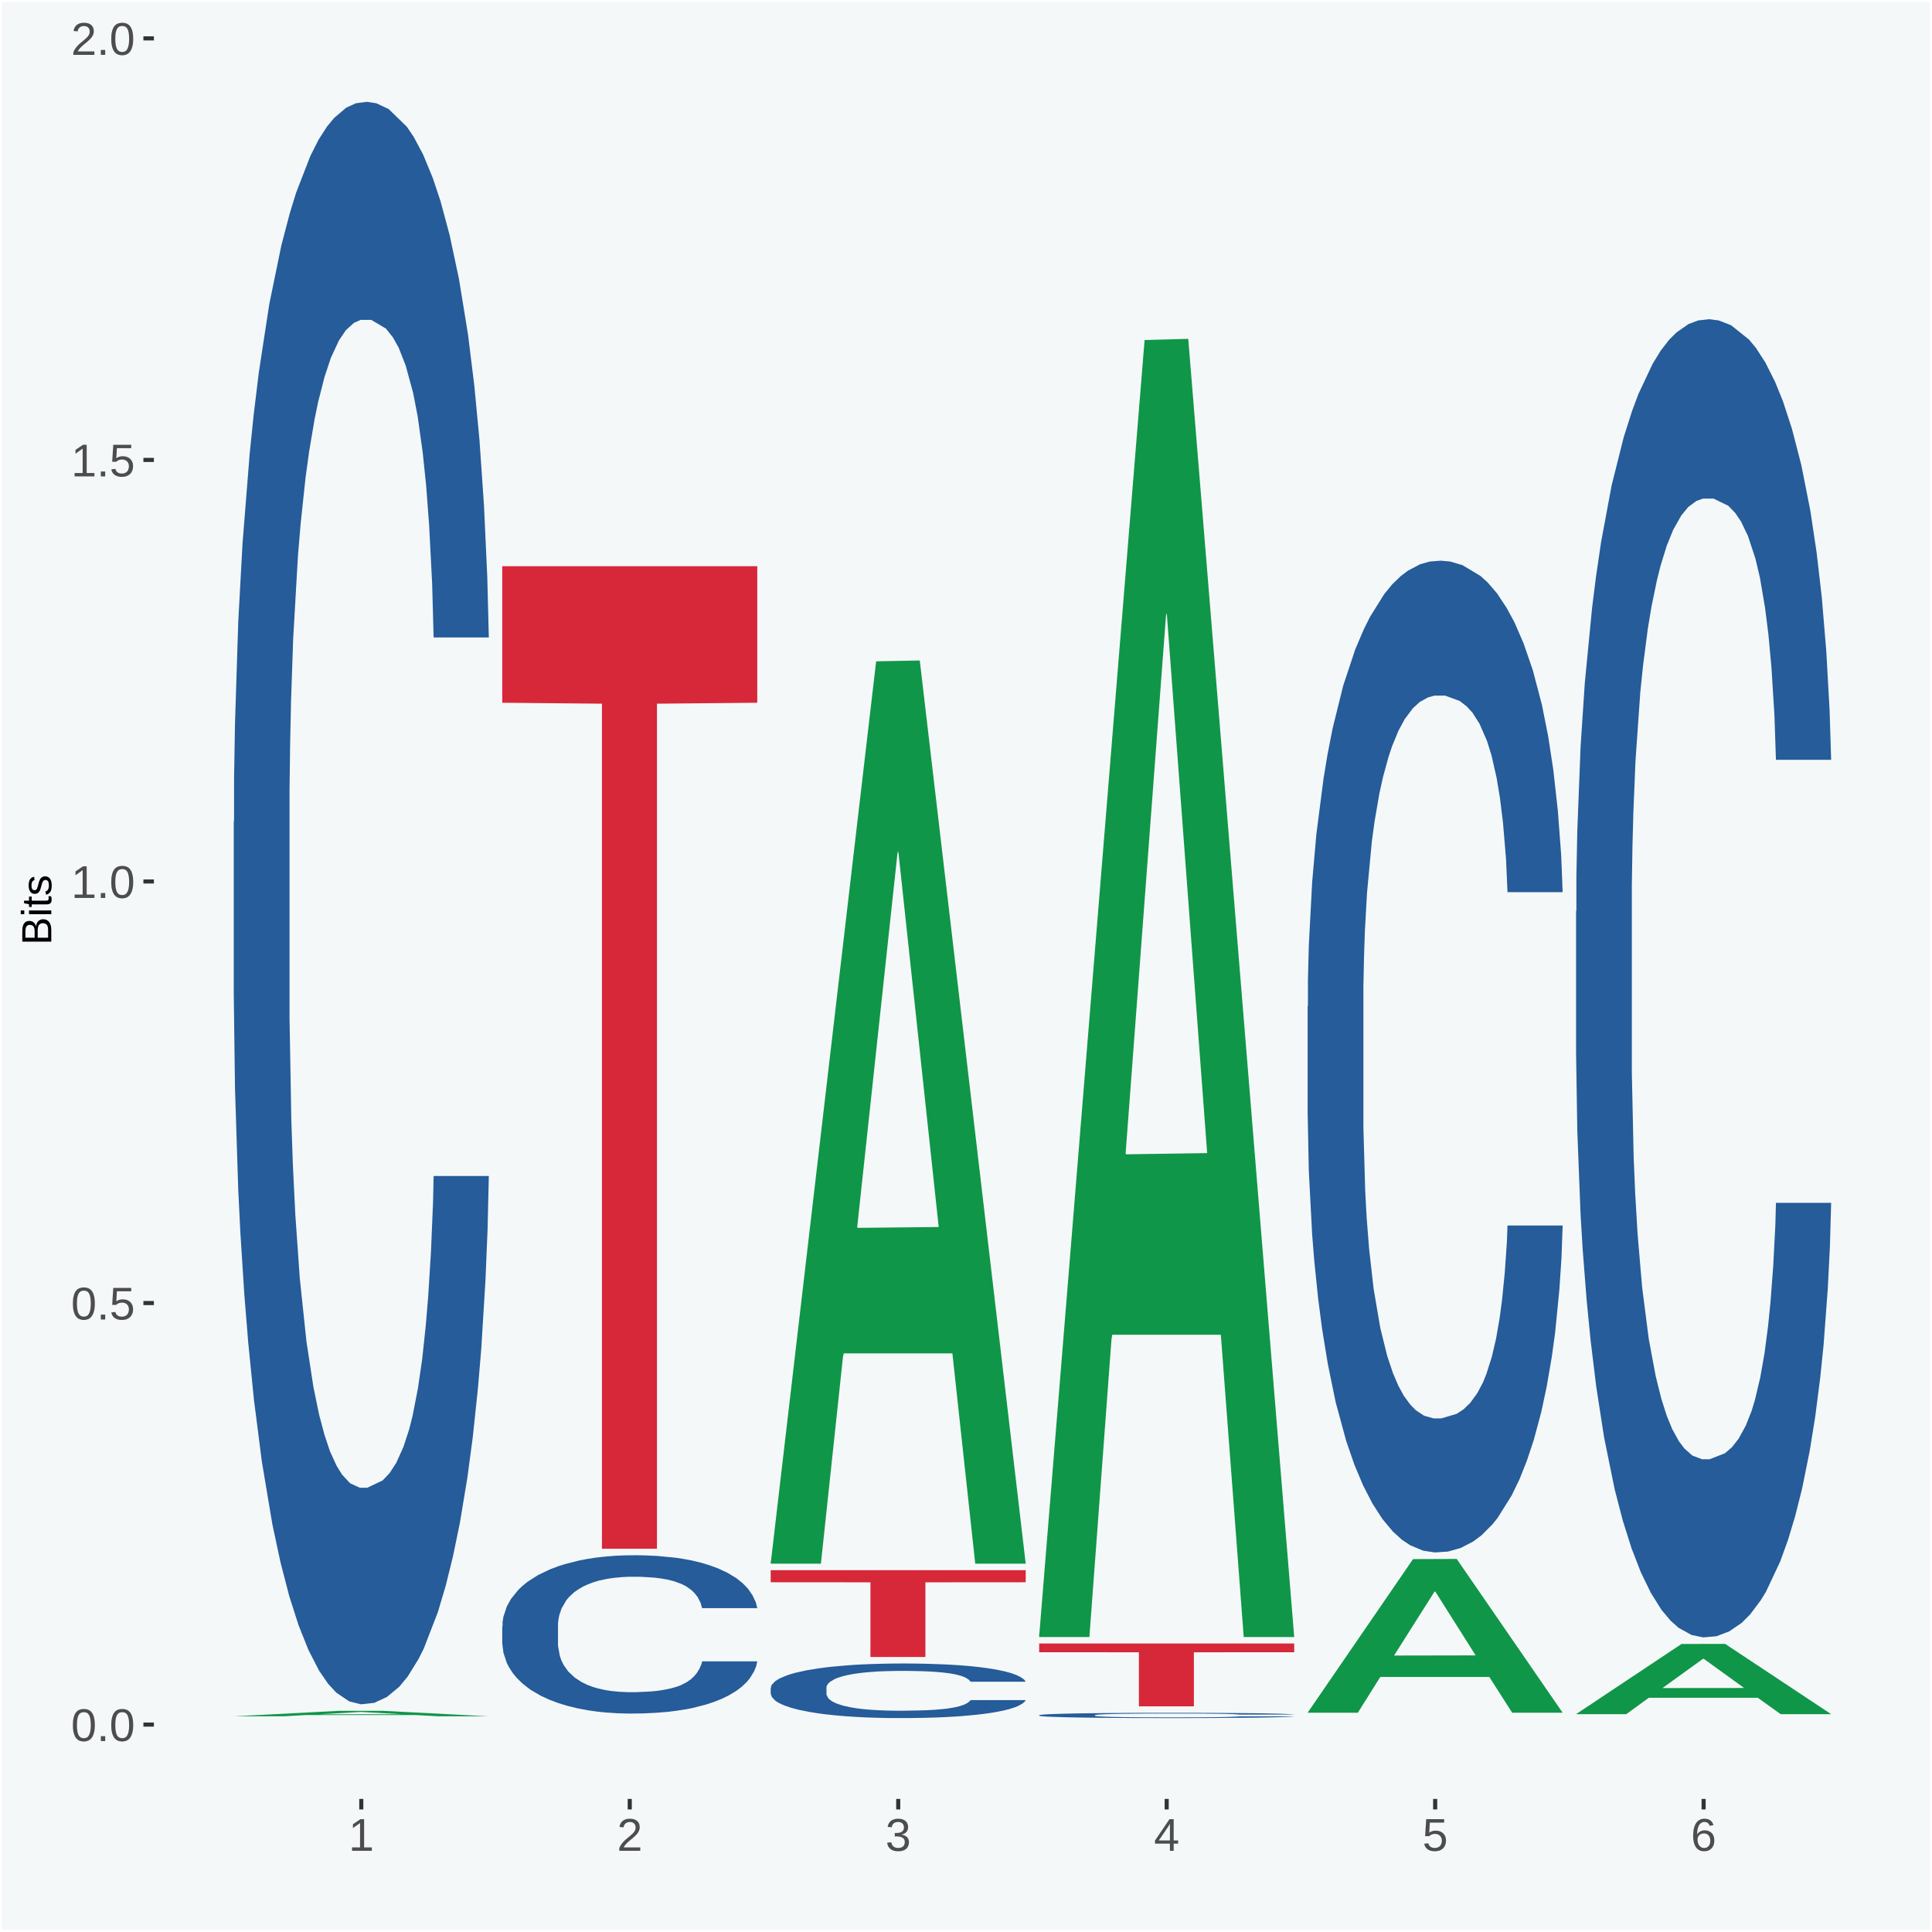
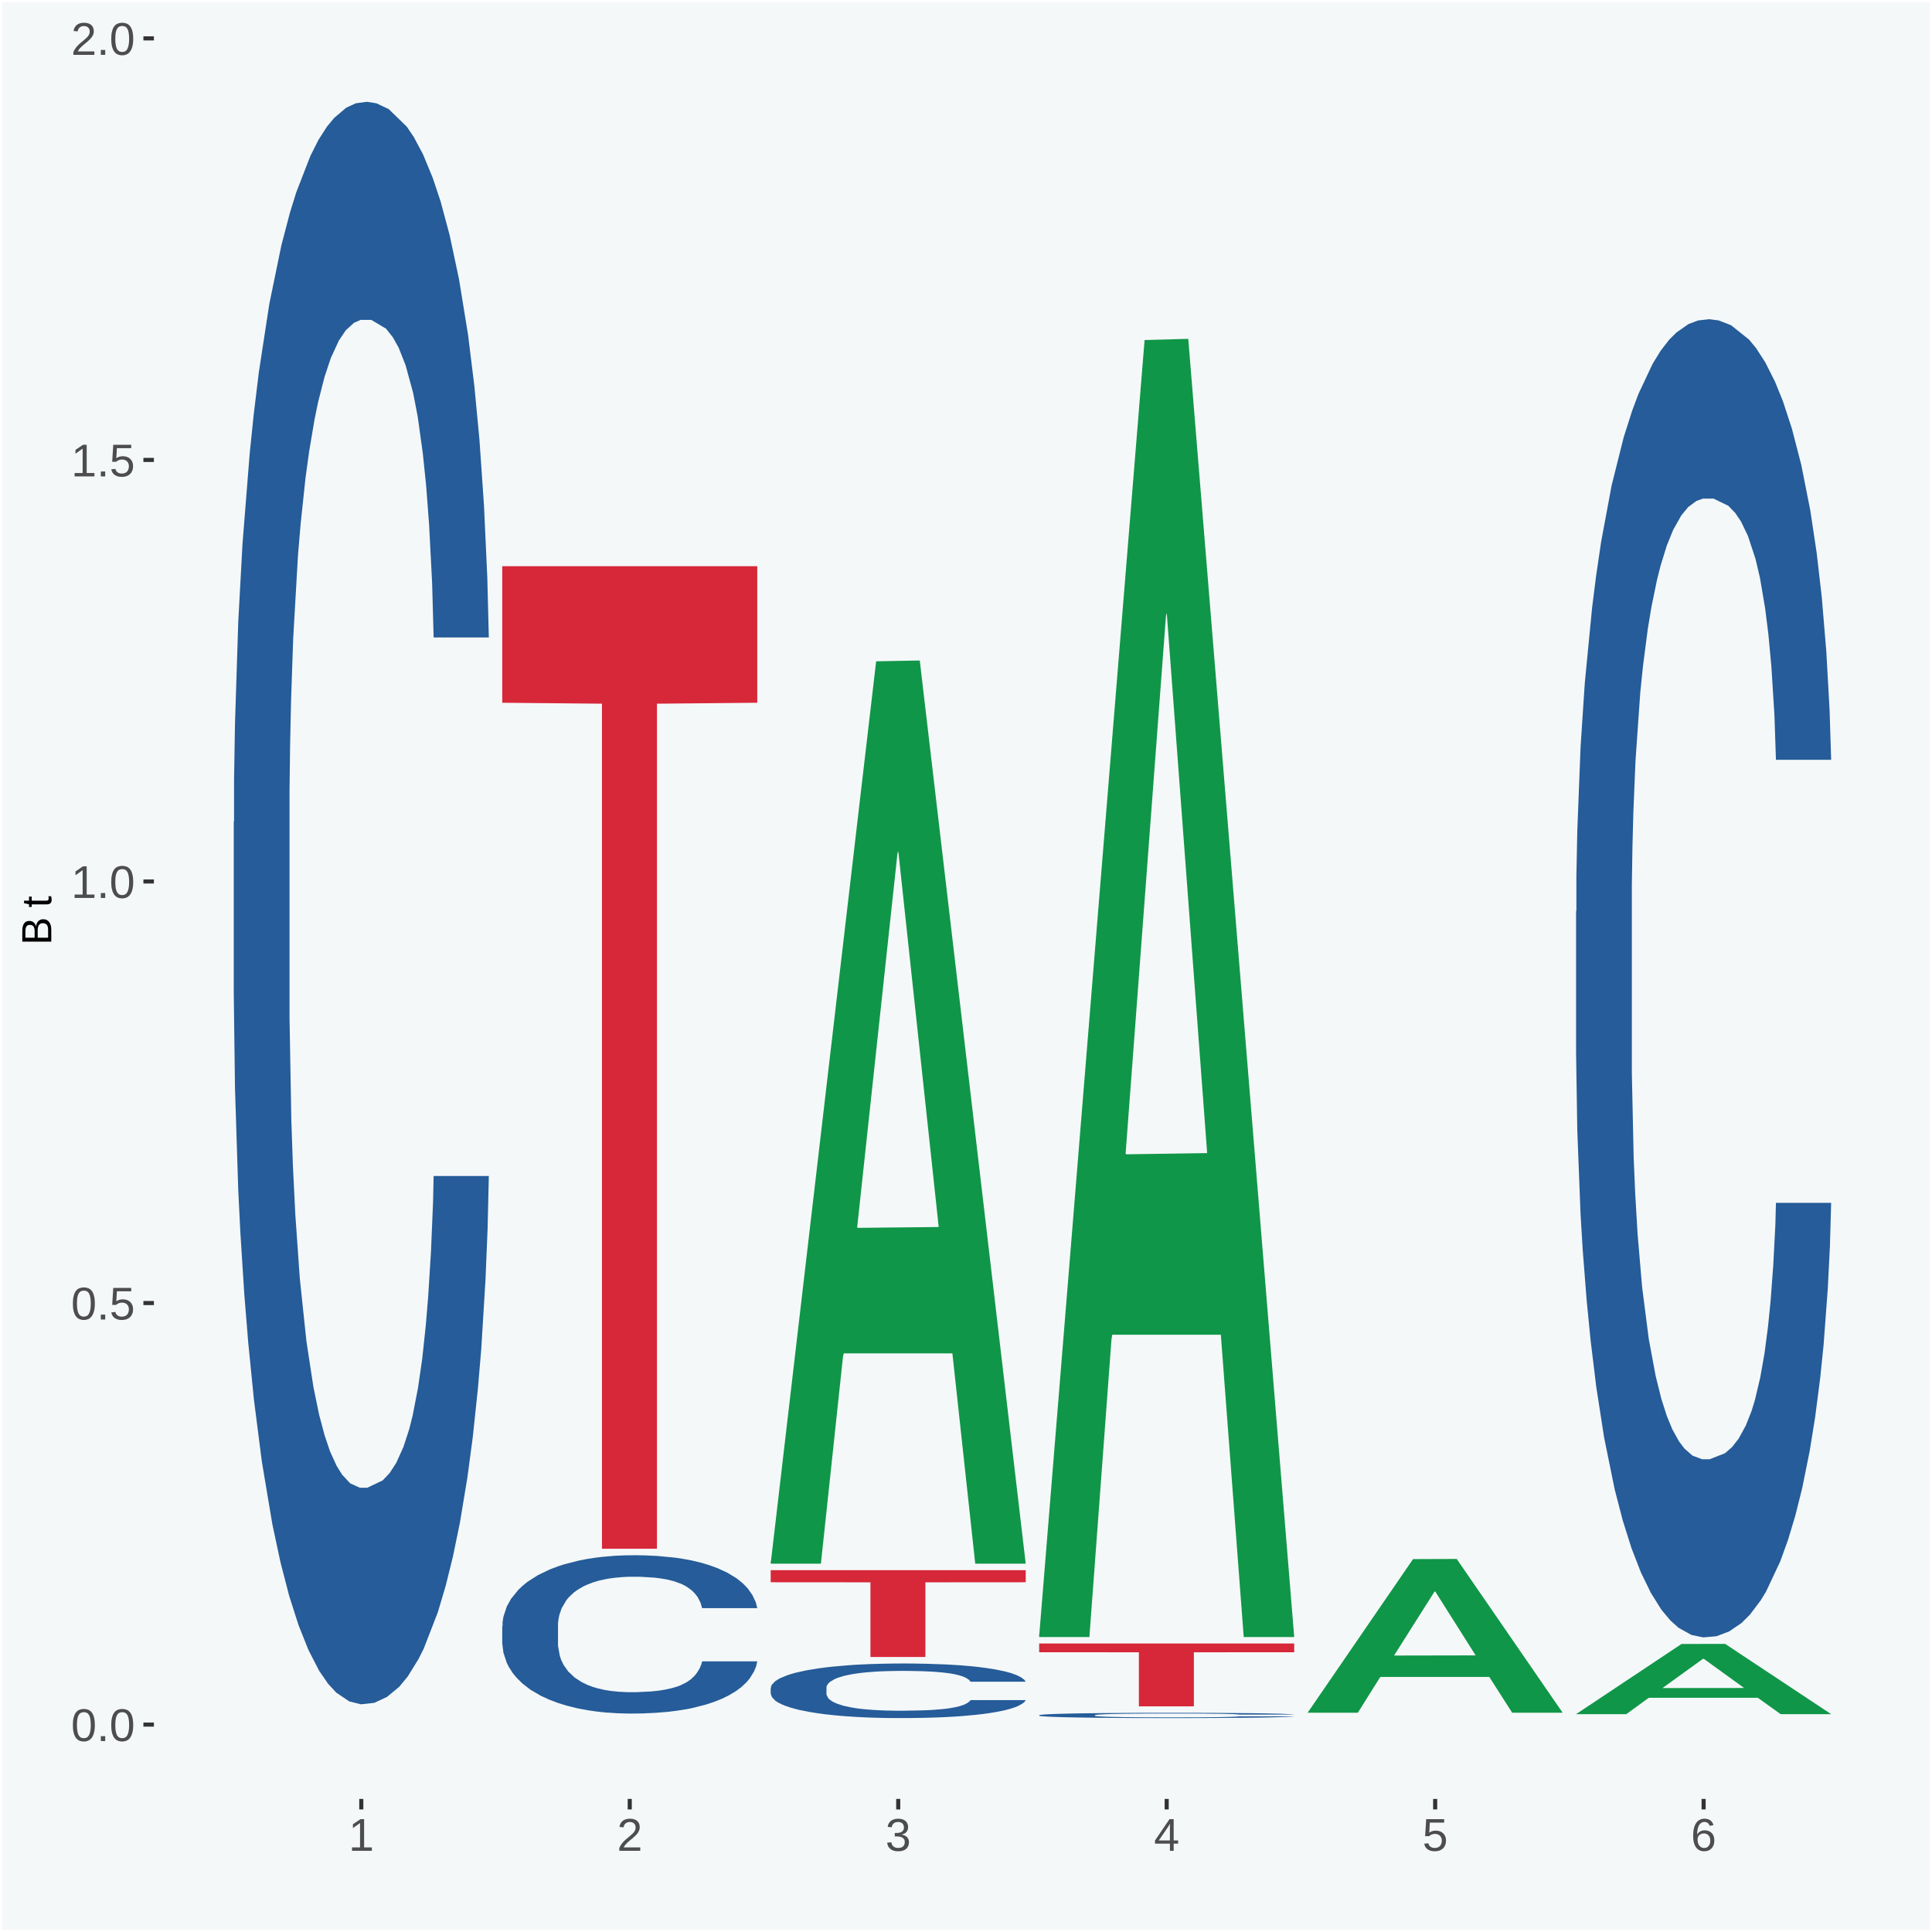
<svg xmlns="http://www.w3.org/2000/svg" xmlns:xlink="http://www.w3.org/1999/xlink" width="504pt" height="504pt" viewBox="0 0 504 504" version="1.1">
  <defs>
    <g>
      <symbol overflow="visible" id="glyph0-0">
        <path style="stroke:none;" d="M 0.406 0 L 0.406 -8 L 3.594 -8 L 3.594 0 Z M 0.797 -0.406 L 3.188 -0.406 L 3.188 -7.594 L 0.797 -7.594 Z M 0.797 -0.406 " />
      </symbol>
      <symbol overflow="visible" id="glyph0-1">
        <path style="stroke:none;" d="M 6.203 -4.125 C 6.203 -3.332 6.125 -2.664 5.969 -2.125 C 5.82 -1.582 5.617 -1.145 5.359 -0.812 C 5.098 -0.477 4.789 -0.238 4.438 -0.094 C 4.094 0.051 3.723 0.125 3.328 0.125 C 2.922 0.125 2.539 0.051 2.188 -0.094 C 1.844 -0.238 1.539 -0.477 1.281 -0.812 C 1.031 -1.145 0.832 -1.582 0.688 -2.125 C 0.539 -2.664 0.469 -3.332 0.469 -4.125 C 0.469 -4.957 0.539 -5.645 0.688 -6.188 C 0.832 -6.738 1.035 -7.176 1.297 -7.5 C 1.555 -7.82 1.859 -8.047 2.203 -8.172 C 2.555 -8.305 2.941 -8.375 3.359 -8.375 C 3.754 -8.375 4.125 -8.305 4.469 -8.172 C 4.812 -8.047 5.113 -7.82 5.375 -7.5 C 5.633 -7.176 5.836 -6.738 5.984 -6.188 C 6.129 -5.645 6.203 -4.957 6.203 -4.125 Z M 5.141 -4.125 C 5.141 -4.781 5.098 -5.328 5.016 -5.766 C 4.941 -6.203 4.828 -6.551 4.672 -6.812 C 4.516 -7.07 4.328 -7.254 4.109 -7.359 C 3.891 -7.473 3.641 -7.531 3.359 -7.531 C 3.055 -7.531 2.789 -7.473 2.562 -7.359 C 2.344 -7.254 2.156 -7.07 2 -6.812 C 1.844 -6.551 1.723 -6.203 1.641 -5.766 C 1.566 -5.328 1.531 -4.781 1.531 -4.125 C 1.531 -3.5 1.57 -2.969 1.656 -2.531 C 1.738 -2.094 1.852 -1.742 2 -1.484 C 2.156 -1.223 2.344 -1.035 2.562 -0.922 C 2.789 -0.805 3.047 -0.75 3.328 -0.75 C 3.609 -0.75 3.859 -0.805 4.078 -0.922 C 4.305 -1.035 4.492 -1.223 4.641 -1.484 C 4.797 -1.742 4.914 -2.094 5 -2.531 C 5.094 -2.969 5.141 -3.5 5.141 -4.125 Z M 5.141 -4.125 " />
      </symbol>
      <symbol overflow="visible" id="glyph0-2">
        <path style="stroke:none;" d="M 1.094 0 L 1.094 -1.281 L 2.234 -1.281 L 2.234 0 Z M 1.094 0 " />
      </symbol>
      <symbol overflow="visible" id="glyph0-3">
        <path style="stroke:none;" d="M 6.172 -2.688 C 6.172 -2.27 6.109 -1.891 5.984 -1.547 C 5.859 -1.203 5.672 -0.906 5.422 -0.656 C 5.18 -0.414 4.879 -0.223 4.516 -0.078 C 4.148 0.055 3.723 0.125 3.234 0.125 C 2.805 0.125 2.43 0.07 2.109 -0.031 C 1.785 -0.133 1.508 -0.273 1.281 -0.453 C 1.062 -0.629 0.883 -0.836 0.75 -1.078 C 0.625 -1.316 0.535 -1.57 0.484 -1.844 L 1.547 -1.969 C 1.586 -1.812 1.645 -1.66 1.719 -1.516 C 1.801 -1.367 1.91 -1.238 2.047 -1.125 C 2.18 -1.008 2.348 -0.914 2.547 -0.844 C 2.742 -0.781 2.984 -0.75 3.266 -0.75 C 3.535 -0.75 3.781 -0.789 4 -0.875 C 4.227 -0.957 4.422 -1.078 4.578 -1.234 C 4.734 -1.398 4.852 -1.602 4.938 -1.844 C 5.031 -2.082 5.078 -2.359 5.078 -2.672 C 5.078 -2.922 5.035 -3.148 4.953 -3.359 C 4.867 -3.578 4.75 -3.766 4.594 -3.922 C 4.445 -4.078 4.258 -4.195 4.031 -4.281 C 3.812 -4.363 3.562 -4.406 3.281 -4.406 C 3.113 -4.406 2.953 -4.391 2.797 -4.359 C 2.648 -4.328 2.516 -4.285 2.391 -4.234 C 2.266 -4.18 2.148 -4.117 2.047 -4.047 C 1.941 -3.973 1.844 -3.895 1.75 -3.812 L 0.719 -3.812 L 1 -8.25 L 5.688 -8.25 L 5.688 -7.359 L 1.953 -7.359 L 1.797 -4.734 C 1.984 -4.879 2.219 -5.004 2.5 -5.109 C 2.781 -5.211 3.113 -5.266 3.5 -5.266 C 3.914 -5.266 4.285 -5.203 4.609 -5.078 C 4.941 -4.953 5.223 -4.773 5.453 -4.547 C 5.68 -4.316 5.859 -4.047 5.984 -3.734 C 6.109 -3.422 6.172 -3.07 6.172 -2.688 Z M 6.172 -2.688 " />
      </symbol>
      <symbol overflow="visible" id="glyph0-4">
        <path style="stroke:none;" d="M 0.922 0 L 0.922 -0.891 L 3.016 -0.891 L 3.016 -7.25 L 1.156 -5.922 L 1.156 -6.922 L 3.109 -8.25 L 4.078 -8.25 L 4.078 -0.891 L 6.094 -0.891 L 6.094 0 Z M 0.922 0 " />
      </symbol>
      <symbol overflow="visible" id="glyph0-5">
        <path style="stroke:none;" d="M 0.609 0 L 0.609 -0.75 C 0.805 -1.207 1.047 -1.609 1.328 -1.953 C 1.617 -2.305 1.922 -2.625 2.234 -2.906 C 2.555 -3.188 2.867 -3.445 3.172 -3.688 C 3.484 -3.938 3.766 -4.18 4.016 -4.422 C 4.266 -4.66 4.469 -4.91 4.625 -5.172 C 4.781 -5.441 4.859 -5.742 4.859 -6.078 C 4.859 -6.316 4.82 -6.523 4.75 -6.703 C 4.676 -6.879 4.57 -7.023 4.438 -7.141 C 4.312 -7.266 4.156 -7.359 3.969 -7.422 C 3.781 -7.484 3.578 -7.516 3.359 -7.516 C 3.141 -7.516 2.938 -7.484 2.75 -7.422 C 2.57 -7.367 2.41 -7.281 2.266 -7.156 C 2.117 -7.039 2 -6.895 1.906 -6.719 C 1.812 -6.551 1.754 -6.352 1.734 -6.125 L 0.656 -6.219 C 0.688 -6.508 0.766 -6.785 0.891 -7.047 C 1.023 -7.316 1.203 -7.551 1.422 -7.75 C 1.648 -7.945 1.922 -8.098 2.234 -8.203 C 2.555 -8.316 2.93 -8.375 3.359 -8.375 C 3.766 -8.375 4.125 -8.328 4.438 -8.234 C 4.758 -8.141 5.031 -7.992 5.25 -7.797 C 5.477 -7.609 5.648 -7.375 5.766 -7.094 C 5.879 -6.812 5.938 -6.488 5.938 -6.125 C 5.938 -5.844 5.883 -5.578 5.781 -5.328 C 5.688 -5.078 5.555 -4.836 5.391 -4.609 C 5.223 -4.379 5.031 -4.16 4.812 -3.953 C 4.594 -3.742 4.363 -3.535 4.125 -3.328 C 3.895 -3.129 3.656 -2.93 3.406 -2.734 C 3.164 -2.535 2.938 -2.336 2.719 -2.141 C 2.508 -1.941 2.32 -1.738 2.156 -1.531 C 1.988 -1.332 1.859 -1.117 1.766 -0.891 L 6.078 -0.891 L 6.078 0 Z M 0.609 0 " />
      </symbol>
      <symbol overflow="visible" id="glyph0-6">
        <path style="stroke:none;" d="M 6.141 -2.281 C 6.141 -1.906 6.078 -1.566 5.953 -1.266 C 5.836 -0.973 5.66 -0.723 5.422 -0.516 C 5.18 -0.305 4.883 -0.145 4.531 -0.031 C 4.188 0.07 3.789 0.125 3.344 0.125 C 2.832 0.125 2.398 0.062 2.047 -0.062 C 1.703 -0.195 1.414 -0.367 1.188 -0.578 C 0.957 -0.785 0.785 -1.02 0.672 -1.281 C 0.566 -1.551 0.492 -1.832 0.453 -2.125 L 1.547 -2.219 C 1.578 -2 1.633 -1.801 1.719 -1.625 C 1.801 -1.445 1.914 -1.289 2.062 -1.156 C 2.207 -1.031 2.383 -0.93 2.594 -0.859 C 2.801 -0.785 3.051 -0.75 3.344 -0.75 C 3.875 -0.75 4.289 -0.879 4.594 -1.141 C 4.895 -1.41 5.047 -1.801 5.047 -2.312 C 5.047 -2.613 4.977 -2.859 4.844 -3.047 C 4.707 -3.234 4.539 -3.379 4.344 -3.484 C 4.145 -3.586 3.926 -3.656 3.688 -3.688 C 3.445 -3.727 3.227 -3.75 3.031 -3.75 L 2.438 -3.75 L 2.438 -4.656 L 3.016 -4.656 C 3.211 -4.656 3.414 -4.676 3.625 -4.719 C 3.844 -4.758 4.039 -4.832 4.219 -4.938 C 4.395 -5.051 4.539 -5.195 4.656 -5.375 C 4.77 -5.562 4.828 -5.797 4.828 -6.078 C 4.828 -6.523 4.695 -6.875 4.438 -7.125 C 4.188 -7.383 3.801 -7.516 3.281 -7.516 C 2.82 -7.516 2.445 -7.395 2.156 -7.156 C 1.875 -6.914 1.707 -6.578 1.656 -6.141 L 0.594 -6.234 C 0.633 -6.598 0.734 -6.91 0.891 -7.172 C 1.047 -7.441 1.242 -7.664 1.484 -7.844 C 1.734 -8.02 2.008 -8.148 2.312 -8.234 C 2.625 -8.328 2.953 -8.375 3.297 -8.375 C 3.754 -8.375 4.148 -8.316 4.484 -8.203 C 4.816 -8.086 5.086 -7.93 5.297 -7.734 C 5.516 -7.535 5.672 -7.301 5.766 -7.031 C 5.867 -6.77 5.922 -6.488 5.922 -6.188 C 5.922 -5.945 5.883 -5.723 5.812 -5.516 C 5.75 -5.305 5.645 -5.113 5.5 -4.938 C 5.363 -4.77 5.188 -4.625 4.969 -4.5 C 4.75 -4.383 4.488 -4.297 4.188 -4.234 L 4.188 -4.219 C 4.52 -4.176 4.805 -4.098 5.047 -3.984 C 5.297 -3.867 5.5 -3.723 5.656 -3.547 C 5.82 -3.379 5.941 -3.188 6.016 -2.969 C 6.098 -2.75 6.141 -2.52 6.141 -2.281 Z M 6.141 -2.281 " />
      </symbol>
      <symbol overflow="visible" id="glyph0-7">
        <path style="stroke:none;" d="M 5.156 -1.875 L 5.156 0 L 4.172 0 L 4.172 -1.875 L 0.281 -1.875 L 0.281 -2.688 L 4.062 -8.25 L 5.156 -8.25 L 5.156 -2.703 L 6.328 -2.703 L 6.328 -1.875 Z M 4.172 -7.062 C 4.16 -7.039 4.141 -7.004 4.109 -6.953 C 4.078 -6.898 4.039 -6.836 4 -6.766 C 3.957 -6.691 3.914 -6.617 3.875 -6.547 C 3.844 -6.473 3.812 -6.414 3.781 -6.375 L 1.656 -3.25 C 1.633 -3.219 1.602 -3.176 1.562 -3.125 C 1.531 -3.07 1.492 -3.02 1.453 -2.969 C 1.422 -2.914 1.383 -2.863 1.344 -2.812 C 1.301 -2.77 1.27 -2.734 1.25 -2.703 L 4.172 -2.703 Z M 4.172 -7.062 " />
      </symbol>
      <symbol overflow="visible" id="glyph0-8">
        <path style="stroke:none;" d="M 6.141 -2.703 C 6.141 -2.285 6.082 -1.906 5.969 -1.562 C 5.852 -1.219 5.68 -0.922 5.453 -0.672 C 5.234 -0.422 4.957 -0.223 4.625 -0.078 C 4.289 0.055 3.91 0.125 3.484 0.125 C 3.004 0.125 2.582 0.031 2.219 -0.156 C 1.863 -0.344 1.566 -0.609 1.328 -0.953 C 1.086 -1.297 0.906 -1.719 0.781 -2.219 C 0.664 -2.727 0.609 -3.301 0.609 -3.938 C 0.609 -4.676 0.676 -5.32 0.812 -5.875 C 0.945 -6.426 1.141 -6.883 1.391 -7.25 C 1.648 -7.625 1.961 -7.906 2.328 -8.094 C 2.691 -8.281 3.102 -8.375 3.562 -8.375 C 3.844 -8.375 4.102 -8.344 4.344 -8.281 C 4.594 -8.227 4.816 -8.133 5.016 -8 C 5.223 -7.875 5.398 -7.703 5.547 -7.484 C 5.703 -7.273 5.828 -7.016 5.922 -6.703 L 4.906 -6.516 C 4.801 -6.867 4.629 -7.125 4.391 -7.281 C 4.148 -7.445 3.867 -7.531 3.547 -7.531 C 3.266 -7.531 3.004 -7.457 2.766 -7.312 C 2.535 -7.176 2.336 -6.973 2.172 -6.703 C 2.004 -6.43 1.875 -6.086 1.781 -5.672 C 1.695 -5.266 1.656 -4.789 1.656 -4.25 C 1.852 -4.602 2.125 -4.875 2.469 -5.062 C 2.812 -5.25 3.207 -5.344 3.656 -5.344 C 4.031 -5.344 4.367 -5.281 4.672 -5.156 C 4.984 -5.031 5.25 -4.852 5.469 -4.625 C 5.688 -4.406 5.852 -4.129 5.969 -3.797 C 6.082 -3.473 6.141 -3.109 6.141 -2.703 Z M 5.078 -2.656 C 5.078 -2.938 5.039 -3.191 4.969 -3.422 C 4.895 -3.66 4.785 -3.859 4.641 -4.016 C 4.504 -4.18 4.332 -4.305 4.125 -4.391 C 3.926 -4.484 3.688 -4.531 3.406 -4.531 C 3.219 -4.531 3.023 -4.5 2.828 -4.438 C 2.629 -4.383 2.453 -4.289 2.297 -4.156 C 2.141 -4.031 2.008 -3.863 1.906 -3.656 C 1.812 -3.457 1.766 -3.207 1.766 -2.906 C 1.766 -2.602 1.801 -2.316 1.875 -2.047 C 1.957 -1.785 2.07 -1.555 2.219 -1.359 C 2.363 -1.172 2.539 -1.02 2.75 -0.906 C 2.957 -0.789 3.191 -0.734 3.453 -0.734 C 3.703 -0.734 3.926 -0.773 4.125 -0.859 C 4.332 -0.953 4.504 -1.082 4.641 -1.25 C 4.785 -1.414 4.895 -1.613 4.969 -1.844 C 5.039 -2.082 5.078 -2.352 5.078 -2.656 Z M 5.078 -2.656 " />
      </symbol>
      <symbol overflow="visible" id="glyph1-0">
        <path style="stroke:none;" d="M 0 -0.359 L -7.328 -0.359 L -7.328 -3.281 L 0 -3.281 Z M -0.359 -0.734 L -0.359 -2.922 L -6.969 -2.922 L -6.969 -0.734 Z M -0.359 -0.734 " />
      </symbol>
      <symbol overflow="visible" id="glyph1-1">
        <path style="stroke:none;" d="M -2.125 -6.75 C -1.75 -6.75 -1.426 -6.676 -1.156 -6.531 C -0.883 -6.383 -0.66 -6.18 -0.484 -5.922 C -0.316 -5.672 -0.191 -5.375 -0.109 -5.031 C -0.035 -4.695 0 -4.344 0 -3.969 L 0 -0.906 L -7.562 -0.906 L -7.562 -3.656 C -7.562 -4.07 -7.523 -4.441 -7.453 -4.766 C -7.391 -5.098 -7.281 -5.379 -7.125 -5.609 C -6.977 -5.836 -6.789 -6.008 -6.562 -6.125 C -6.332 -6.25 -6.055 -6.312 -5.734 -6.312 C -5.523 -6.312 -5.328 -6.281 -5.141 -6.219 C -4.953 -6.164 -4.781 -6.078 -4.625 -5.953 C -4.477 -5.836 -4.348 -5.688 -4.234 -5.5 C -4.129 -5.32 -4.047 -5.113 -3.984 -4.875 C -3.953 -5.176 -3.883 -5.441 -3.781 -5.672 C -3.676 -5.91 -3.539 -6.109 -3.375 -6.266 C -3.219 -6.43 -3.031 -6.551 -2.812 -6.625 C -2.602 -6.707 -2.375 -6.75 -2.125 -6.75 Z M -5.609 -5.281 C -6.016 -5.281 -6.305 -5.141 -6.484 -4.859 C -6.66 -4.586 -6.75 -4.188 -6.75 -3.656 L -6.75 -1.922 L -4.344 -1.922 L -4.344 -3.656 C -4.344 -3.957 -4.375 -4.211 -4.438 -4.422 C -4.5 -4.629 -4.582 -4.797 -4.688 -4.922 C -4.801 -5.047 -4.93 -5.133 -5.078 -5.188 C -5.234 -5.25 -5.41 -5.281 -5.609 -5.281 Z M -2.219 -5.719 C -2.457 -5.719 -2.66 -5.672 -2.828 -5.578 C -2.992 -5.492 -3.129 -5.367 -3.234 -5.203 C -3.348 -5.047 -3.426 -4.848 -3.469 -4.609 C -3.52 -4.379 -3.547 -4.125 -3.547 -3.844 L -3.547 -1.922 L -0.828 -1.922 L -0.828 -3.922 C -0.828 -4.18 -0.848 -4.422 -0.891 -4.641 C -0.93 -4.859 -1.004 -5.047 -1.109 -5.203 C -1.211 -5.367 -1.352 -5.492 -1.531 -5.578 C -1.719 -5.672 -1.945 -5.719 -2.219 -5.719 Z M -2.219 -5.719 " />
      </symbol>
      <symbol overflow="visible" id="glyph1-2">
-         <path style="stroke:none;" d="M -7.047 -0.734 L -7.969 -0.734 L -7.969 -1.703 L -7.047 -1.703 Z M 0 -0.734 L -5.812 -0.734 L -5.812 -1.703 L 0 -1.703 Z M 0 -0.734 " />
-       </symbol>
+         </symbol>
      <symbol overflow="visible" id="glyph1-3">
        <path style="stroke:none;" d="M -0.047 -2.969 C -0.004 -2.82 0.023 -2.672 0.047 -2.516 C 0.078 -2.367 0.094 -2.195 0.094 -2 C 0.094 -1.227 -0.348 -0.844 -1.234 -0.844 L -5.109 -0.844 L -5.109 -0.172 L -5.812 -0.172 L -5.812 -0.875 L -7.109 -1.156 L -7.109 -1.812 L -5.812 -1.812 L -5.812 -2.875 L -5.109 -2.875 L -5.109 -1.812 L -1.438 -1.812 C -1.156 -1.812 -0.957 -1.852 -0.844 -1.938 C -0.738 -2.031 -0.688 -2.191 -0.688 -2.422 C -0.688 -2.516 -0.691 -2.602 -0.703 -2.688 C -0.711 -2.77 -0.727 -2.863 -0.75 -2.969 Z M -0.047 -2.969 " />
      </symbol>
      <symbol overflow="visible" id="glyph1-4">
-         <path style="stroke:none;" d="M -1.609 -5.109 C -1.336 -5.109 -1.094 -5.051 -0.875 -4.938 C -0.664 -4.832 -0.488 -4.68 -0.344 -4.484 C -0.195 -4.285 -0.082 -4.039 0 -3.75 C 0.07 -3.457 0.109 -3.125 0.109 -2.75 C 0.109 -2.406 0.082 -2.098 0.031 -1.828 C -0.02 -1.555 -0.102 -1.316 -0.219 -1.109 C -0.332 -0.91 -0.484 -0.742 -0.672 -0.609 C -0.859 -0.473 -1.086 -0.375 -1.359 -0.312 L -1.531 -1.156 C -1.219 -1.238 -0.988 -1.41 -0.844 -1.672 C -0.695 -1.93 -0.625 -2.289 -0.625 -2.75 C -0.625 -2.957 -0.641 -3.145 -0.672 -3.312 C -0.703 -3.488 -0.75 -3.641 -0.812 -3.766 C -0.883 -3.891 -0.977 -3.984 -1.094 -4.047 C -1.207 -4.117 -1.352 -4.156 -1.531 -4.156 C -1.707 -4.156 -1.848 -4.113 -1.953 -4.031 C -2.066 -3.957 -2.16 -3.844 -2.234 -3.688 C -2.316 -3.539 -2.383 -3.363 -2.438 -3.156 C -2.5 -2.945 -2.562 -2.719 -2.625 -2.469 C -2.688 -2.238 -2.754 -2.008 -2.828 -1.781 C -2.898 -1.551 -3 -1.344 -3.125 -1.156 C -3.25 -0.969 -3.398 -0.816 -3.578 -0.703 C -3.766 -0.586 -4 -0.531 -4.281 -0.531 C -4.812 -0.531 -5.211 -0.719 -5.484 -1.094 C -5.766 -1.477 -5.906 -2.031 -5.906 -2.75 C -5.906 -3.395 -5.789 -3.906 -5.562 -4.281 C -5.332 -4.656 -4.973 -4.895 -4.484 -5 L -4.375 -4.125 C -4.52 -4.094 -4.645 -4.035 -4.75 -3.953 C -4.852 -3.867 -4.938 -3.766 -5 -3.641 C -5.062 -3.516 -5.102 -3.375 -5.125 -3.219 C -5.156 -3.07 -5.172 -2.914 -5.172 -2.75 C -5.172 -2.312 -5.102 -1.988 -4.969 -1.781 C -4.844 -1.582 -4.645 -1.484 -4.375 -1.484 C -4.219 -1.484 -4.086 -1.52 -3.984 -1.594 C -3.879 -1.664 -3.789 -1.77 -3.719 -1.906 C -3.656 -2.051 -3.598 -2.219 -3.547 -2.406 C -3.492 -2.602 -3.438 -2.816 -3.375 -3.047 C -3.332 -3.203 -3.289 -3.359 -3.25 -3.516 C -3.207 -3.68 -3.156 -3.836 -3.094 -3.984 C -3.031 -4.141 -2.957 -4.285 -2.875 -4.422 C -2.789 -4.555 -2.688 -4.672 -2.562 -4.766 C -2.445 -4.867 -2.312 -4.953 -2.156 -5.016 C -2 -5.078 -1.816 -5.109 -1.609 -5.109 Z M -1.609 -5.109 " />
-       </symbol>
+         </symbol>
    </g>
    <clipPath id="clip1">
      <path d="M 40.148 5.48 L 498.52 5.48 L 498.52 469.281 L 40.148 469.281 Z M 40.148 5.48 " />
    </clipPath>
  </defs>
  <g id="surface1">
    <rect x="0" y="0" width="504" height="504" style="fill:rgb(96.078%,97.255%,97.647%);fill-opacity:1;stroke:none;" />
    <path style="fill:none;stroke-width:1.07;stroke-linecap:round;stroke-linejoin:round;stroke:rgb(100%,100%,100%);stroke-opacity:1;stroke-miterlimit:10;" d="M 0 0 L 504 0 L 504 504 L 0 504 Z M 0 0 " transform="matrix(1,0,0,-1,0,504)" />
    <g clip-path="url(#clip1)" clip-rule="nonzero">
      <path style=" stroke:none;fill-rule:nonzero;fill:rgb(96.078%,97.255%,97.647%);fill-opacity:1;" d="M 40.148 469.281 L 498.52 469.281 L 498.52 5.48 L 40.148 5.48 Z M 40.148 469.281 " />
    </g>
-     <path style=" stroke:none;fill-rule:nonzero;fill:rgb(6.274%,58.824%,28.235%);fill-opacity:1;" d="M 60.98 447.73 L 61.051 447.73 L 88.488 446.301 L 99.871 446.301 L 127.52 447.73 L 114.352 447.73 L 108.379 447.398 L 79.852 447.398 L 74.078 447.73 L 60.98 447.73 L 83.621 447.199 L 104.809 447.191 L 94.32 446.602 L 94.039 446.602 L 83.551 447.191 L 83.621 447.199 Z M 60.98 447.73 " />
    <path style=" stroke:none;fill-rule:nonzero;fill:rgb(14.51%,36.078%,60.001%);fill-opacity:1;" d="M 60.98 214.391 L 61.059 214.012 L 61.059 203.32 L 61.301 188.809 L 62.16 162.09 L 63.262 141.859 L 65.148 118.191 L 66.172 108.262 L 67.512 97.191 L 70.262 79.25 L 73.41 63.969 L 75.609 55.578 L 77.262 50.23 L 80.961 40.691 L 83.078 36.488 L 85.281 33.051 L 87.172 30.762 L 90.32 28.09 L 92.828 26.941 L 95.738 26.559 L 98.18 26.941 L 101.41 28.469 L 106.129 33.051 L 107.93 35.719 L 110.371 40.301 L 112.891 46.41 L 114.93 52.52 L 117.289 61.301 L 119.73 72.762 L 122.09 87.262 L 123.738 100.629 L 125.078 114.75 L 126.262 131.93 L 127.121 150.641 L 127.52 166.289 L 113.121 166.289 L 112.73 152.16 L 111.941 136.891 L 111.16 126.59 L 110.289 118.191 L 108.961 108.641 L 107.781 102.531 L 105.809 95.281 L 104 90.699 L 102.512 88.031 L 100.699 85.738 L 96.852 83.449 L 94.09 83.449 L 92.359 84.211 L 90.238 86.121 L 88.43 88.789 L 86.309 93.371 L 84.66 98.328 L 83 104.82 L 82.059 109.41 L 80.641 117.801 L 79.699 124.68 L 78.441 136.512 L 77.73 144.91 L 76.48 166.672 L 75.93 182.711 L 75.691 193.781 L 75.531 205.988 L 75.531 265.551 L 76 292.281 L 76.398 303.73 L 77.031 316.711 L 78.211 333.512 L 79.941 349.922 L 81.75 361.762 L 83.238 369.012 L 84.66 374.359 L 86.07 378.559 L 87.801 382.371 L 89.219 384.66 L 91.34 386.949 L 93.859 388.102 L 95.82 388.102 L 99.828 386.191 L 101.641 384.281 L 103.371 381.609 L 105.262 377.41 L 106.75 372.828 L 107.621 369.391 L 109.031 362.141 L 110.141 354.5 L 111.078 345.719 L 111.711 338.09 L 112.422 326.629 L 112.969 313.648 L 113.121 306.781 L 127.52 306.781 L 127.199 320.531 L 126.648 333.891 L 125.551 351.828 L 124.68 362.141 L 123.352 374.738 L 121.93 385.43 L 119.969 397.262 L 118.16 406.039 L 116.27 413.68 L 114.23 420.551 L 110.531 430.102 L 109.191 432.77 L 106.359 437.352 L 104.16 440.02 L 100.93 442.691 L 97.629 444.219 L 94.172 444.602 L 91.102 443.84 L 87.719 441.551 L 85.602 439.262 L 83.238 435.82 L 80.488 430.48 L 77.891 423.988 L 75.449 416.352 L 73.172 407.57 L 71.051 397.641 L 68.301 381.23 L 66.25 365.191 L 64.762 350.301 L 63.738 337.711 L 62.711 321.672 L 62.16 310.602 L 61.301 283.879 L 60.98 259.059 Z M 60.98 214.391 " />
    <path style=" stroke:none;fill-rule:nonzero;fill:rgb(14.51%,36.078%,60.001%);fill-opacity:1;" d="M 131.02 424.27 L 131.102 424.23 L 131.102 423.18 L 131.328 421.75 L 132.199 419.102 L 133.301 417.109 L 135.191 414.77 L 136.211 413.789 L 137.551 412.691 L 140.301 410.922 L 143.441 409.41 L 145.648 408.578 L 147.301 408.051 L 150.988 407.109 L 153.121 406.691 L 155.32 406.352 L 157.211 406.129 L 160.352 405.859 L 162.871 405.75 L 165.781 405.711 L 168.219 405.75 L 171.441 405.898 L 176.16 406.352 L 177.969 406.621 L 180.41 407.07 L 182.922 407.672 L 184.969 408.281 L 187.328 409.148 L 189.762 410.281 L 192.121 411.711 L 193.77 413.031 L 195.109 414.43 L 196.289 416.121 L 197.16 417.969 L 197.551 419.52 L 183.16 419.52 L 182.762 418.121 L 181.98 416.609 L 181.191 415.602 L 180.328 414.77 L 178.988 413.82 L 177.809 413.219 L 175.84 412.5 L 174.039 412.051 L 172.539 411.789 L 170.73 411.559 L 166.879 411.328 L 164.129 411.328 L 162.398 411.41 L 160.27 411.602 L 158.461 411.859 L 156.34 412.309 L 154.691 412.801 L 153.039 413.449 L 152.09 413.898 L 150.68 414.73 L 149.73 415.41 L 148.48 416.578 L 147.77 417.41 L 146.512 419.559 L 145.961 421.141 L 145.719 422.238 L 145.57 423.441 L 145.57 429.328 L 146.039 431.969 L 146.43 433.102 L 147.059 434.379 L 148.238 436.039 L 149.969 437.66 L 151.781 438.828 L 153.27 439.551 L 154.691 440.078 L 156.102 440.488 L 157.84 440.871 L 159.25 441.102 L 161.371 441.32 L 163.891 441.441 L 165.859 441.441 L 169.871 441.25 L 171.68 441.059 L 173.41 440.789 L 175.289 440.379 L 176.789 439.93 L 177.648 439.59 L 179.07 438.871 L 180.172 438.121 L 181.109 437.25 L 181.738 436.488 L 182.449 435.359 L 183 434.078 L 183.16 433.398 L 197.551 433.398 L 197.238 434.762 L 196.68 436.078 L 195.578 437.852 L 194.719 438.871 L 193.379 440.121 L 191.969 441.172 L 190 442.34 L 188.191 443.211 L 186.301 443.961 L 184.262 444.641 L 180.559 445.59 L 179.23 445.852 L 176.391 446.301 L 174.191 446.57 L 170.969 446.828 L 167.672 446.98 L 164.211 447.02 L 161.141 446.941 L 157.762 446.719 L 155.629 446.488 L 153.27 446.148 L 150.52 445.621 L 147.93 444.98 L 145.488 444.23 L 143.211 443.359 L 141.078 442.379 L 138.328 440.762 L 136.289 439.172 L 134.789 437.699 L 133.77 436.461 L 132.75 434.871 L 132.199 433.781 L 131.328 431.141 L 131.02 428.691 Z M 131.02 424.27 " />
    <path style=" stroke:none;fill-rule:nonzero;fill:rgb(83.922%,15.686%,22.353%);fill-opacity:1;" d="M 131.02 147.711 L 197.551 147.711 L 197.551 183.328 L 171.379 183.57 L 171.379 404.02 L 157.031 404.02 L 157.031 183.57 L 131.02 183.328 Z M 131.02 147.711 " />
    <path style=" stroke:none;fill-rule:nonzero;fill:rgb(6.274%,58.824%,28.235%);fill-opacity:1;" d="M 201.051 407.48 L 201.121 407.262 L 228.559 172.52 L 239.941 172.301 L 267.578 407.922 L 254.41 407.922 L 248.449 353.051 L 220.121 353.051 L 219.91 353.941 L 214.148 407.922 L 201.051 407.922 L 201.051 407.48 L 223.691 320.309 L 244.879 320.09 L 234.391 222.52 L 234.25 222.078 L 234.109 222.738 L 223.621 320.09 L 223.691 320.309 Z M 201.051 407.48 " />
    <path style=" stroke:none;fill-rule:nonzero;fill:rgb(14.51%,36.078%,60.001%);fill-opacity:1;" d="M 201.051 440.352 L 201.129 440.34 L 201.129 439.98 L 201.371 439.48 L 202.23 438.57 L 203.328 437.879 L 205.219 437.078 L 206.238 436.738 L 207.578 436.359 L 210.328 435.75 L 213.48 435.23 L 215.68 434.941 L 217.328 434.762 L 221.031 434.441 L 223.148 434.289 L 225.352 434.18 L 227.238 434.102 L 230.391 434.012 L 232.898 433.969 L 235.809 433.949 L 238.25 433.969 L 241.469 434.02 L 246.191 434.18 L 248 434.27 L 250.441 434.422 L 252.961 434.629 L 255 434.84 L 257.359 435.141 L 259.801 435.531 L 262.16 436.02 L 263.809 436.48 L 265.148 436.961 L 266.328 437.539 L 267.191 438.18 L 267.578 438.711 L 253.191 438.711 L 252.801 438.23 L 252.012 437.711 L 251.23 437.359 L 250.359 437.078 L 249.02 436.75 L 247.84 436.539 L 245.879 436.301 L 244.07 436.141 L 242.578 436.051 L 240.77 435.969 L 236.91 435.891 L 234.16 435.891 L 232.43 435.922 L 230.309 435.98 L 228.5 436.07 L 226.371 436.23 L 224.719 436.398 L 223.07 436.621 L 222.129 436.781 L 220.711 437.059 L 219.77 437.301 L 218.512 437.699 L 217.801 437.988 L 216.539 438.73 L 215.988 439.27 L 215.762 439.648 L 215.602 440.07 L 215.602 442.09 L 216.07 443.012 L 216.469 443.398 L 217.09 443.84 L 218.27 444.41 L 220 444.969 L 221.809 445.371 L 223.309 445.621 L 224.719 445.801 L 226.141 445.941 L 227.871 446.07 L 229.281 446.148 L 231.41 446.23 L 233.922 446.27 L 235.891 446.27 L 239.898 446.199 L 241.711 446.141 L 243.441 446.051 L 245.328 445.898 L 246.82 445.75 L 247.691 445.629 L 249.102 445.379 L 250.199 445.121 L 251.148 444.828 L 251.781 444.57 L 252.48 444.18 L 253.031 443.73 L 253.191 443.5 L 267.578 443.5 L 267.27 443.969 L 266.719 444.422 L 265.621 445.031 L 264.75 445.379 L 263.422 445.809 L 262 446.18 L 260.031 446.578 L 258.23 446.879 L 256.34 447.141 L 254.289 447.371 L 250.602 447.699 L 249.262 447.789 L 246.43 447.949 L 244.23 448.039 L 241 448.129 L 237.699 448.18 L 234.238 448.191 L 231.172 448.172 L 227.789 448.09 L 225.672 448.012 L 223.309 447.891 L 220.559 447.711 L 217.961 447.488 L 215.52 447.23 L 213.238 446.93 L 211.121 446.59 L 208.371 446.039 L 206.32 445.488 L 204.828 444.98 L 203.801 444.551 L 202.781 444.012 L 202.23 443.629 L 201.371 442.719 L 201.051 441.871 Z M 201.051 440.352 " />
    <path style=" stroke:none;fill-rule:nonzero;fill:rgb(83.922%,15.686%,22.353%);fill-opacity:1;" d="M 201.051 409.609 L 267.578 409.609 L 267.578 412.762 L 241.41 412.781 L 241.41 432.262 L 227.07 432.262 L 227.07 412.781 L 201.051 412.762 Z M 201.051 409.609 " />
    <path style=" stroke:none;fill-rule:nonzero;fill:rgb(6.274%,58.824%,28.235%);fill-opacity:1;" d="M 271.09 426.41 L 271.148 426.09 L 298.59 88.699 L 309.98 88.391 L 337.621 427.051 L 324.449 427.051 L 318.48 348.191 L 290.148 348.191 L 289.949 349.461 L 284.191 427.051 L 271.09 427.051 L 271.09 426.41 L 293.719 301.121 L 314.91 300.809 L 304.422 160.57 L 304.281 159.93 L 304.148 160.891 L 293.648 300.809 L 293.719 301.121 Z M 271.09 426.41 " />
    <path style=" stroke:none;fill-rule:nonzero;fill:rgb(14.51%,36.078%,60.001%);fill-opacity:1;" d="M 271.09 447.441 L 271.16 447.441 L 271.16 447.398 L 271.398 447.352 L 272.27 447.27 L 273.371 447.199 L 275.25 447.121 L 276.281 447.09 L 277.609 447.051 L 280.371 446.988 L 283.512 446.941 L 285.711 446.922 L 287.359 446.898 L 291.059 446.871 L 293.18 446.852 L 295.391 446.84 L 297.27 446.828 L 300.422 446.828 L 302.941 446.82 L 308.281 446.82 L 311.512 446.828 L 316.23 446.84 L 318.039 446.852 L 320.469 446.871 L 322.988 446.891 L 325.031 446.91 L 327.391 446.93 L 329.828 446.969 L 332.191 447.02 L 333.84 447.059 L 335.18 447.109 L 336.359 447.172 L 337.219 447.23 L 337.621 447.281 L 323.23 447.281 L 322.828 447.23 L 322.051 447.18 L 321.262 447.148 L 320.391 447.121 L 319.059 447.09 L 317.879 447.07 L 315.91 447.051 L 314.102 447.031 L 312.609 447.02 L 310.801 447.012 L 302.461 447.012 L 300.34 447.02 L 298.531 447.02 L 296.41 447.039 L 294.762 447.059 L 293.109 447.078 L 292.16 447.09 L 290.75 447.121 L 289.801 447.141 L 288.539 447.18 L 287.84 447.211 L 286.578 447.281 L 286.031 447.328 L 285.789 447.371 L 285.629 447.41 L 285.629 447.609 L 286.109 447.691 L 286.5 447.73 L 287.129 447.77 L 288.309 447.828 L 290.039 447.879 L 291.852 447.922 L 293.34 447.949 L 294.762 447.961 L 296.172 447.98 L 297.898 447.988 L 299.32 448 L 301.441 448 L 303.961 448.012 L 305.922 448.012 L 309.941 448 L 311.738 448 L 313.469 447.988 L 315.359 447.969 L 316.859 447.961 L 317.719 447.949 L 319.141 447.922 L 320.238 447.898 L 321.18 447.871 L 321.809 447.84 L 322.52 447.809 L 323.07 447.762 L 323.23 447.738 L 337.621 447.738 L 337.301 447.789 L 336.75 447.828 L 335.648 447.891 L 334.789 447.922 L 333.449 447.961 L 332.031 448 L 330.07 448.039 L 328.262 448.07 L 326.371 448.09 L 324.328 448.109 L 320.629 448.148 L 319.289 448.148 L 316.461 448.172 L 314.262 448.18 L 311.039 448.191 L 301.211 448.191 L 297.82 448.18 L 295.699 448.18 L 293.34 448.16 L 290.59 448.148 L 287.988 448.129 L 285.559 448.102 L 283.281 448.07 L 281.148 448.039 L 278.398 447.988 L 276.352 447.93 L 274.859 447.879 L 273.84 447.84 L 272.82 447.789 L 272.27 447.75 L 271.398 447.672 L 271.09 447.578 Z M 271.09 447.441 " />
    <path style=" stroke:none;fill-rule:nonzero;fill:rgb(83.922%,15.686%,22.353%);fill-opacity:1;" d="M 271.09 428.738 L 337.621 428.738 L 337.621 431.02 L 311.449 431.031 L 311.449 445.129 L 297.102 445.129 L 297.102 431.031 L 271.09 431.02 Z M 271.09 428.738 " />
    <path style=" stroke:none;fill-rule:nonzero;fill:rgb(6.274%,58.824%,28.235%);fill-opacity:1;" d="M 341.121 446.719 L 341.191 446.691 L 368.621 406.719 L 380.012 406.68 L 407.648 446.801 L 394.48 446.801 L 388.512 437.461 L 360.191 437.461 L 359.98 437.609 L 354.219 446.801 L 341.121 446.801 L 341.121 446.719 L 363.75 431.879 L 384.949 431.84 L 374.449 415.23 L 374.32 415.16 L 374.18 415.27 L 363.691 431.84 L 363.75 431.879 Z M 341.121 446.719 " />
-     <path style=" stroke:none;fill-rule:nonzero;fill:rgb(14.51%,36.078%,60.001%);fill-opacity:1;" d="M 341.121 262.512 L 341.199 262.27 L 341.199 255.66 L 341.43 246.68 L 342.301 230.141 L 343.398 217.621 L 345.289 202.969 L 346.309 196.82 L 347.648 189.969 L 350.398 178.871 L 353.539 169.41 L 355.75 164.219 L 357.398 160.91 L 361.09 155 L 363.219 152.398 L 365.422 150.281 L 367.309 148.859 L 370.449 147.199 L 372.969 146.488 L 375.879 146.262 L 378.32 146.488 L 381.539 147.441 L 386.262 150.281 L 388.07 151.93 L 390.512 154.762 L 393.02 158.551 L 395.07 162.328 L 397.43 167.762 L 399.871 174.852 L 402.23 183.828 L 403.879 192.102 L 405.211 200.84 L 406.391 211.469 L 407.262 223.051 L 407.648 232.738 L 393.262 232.738 L 392.871 224 L 392.078 214.539 L 391.289 208.16 L 390.43 202.969 L 389.09 197.059 L 387.91 193.281 L 385.949 188.789 L 384.141 185.949 L 382.641 184.301 L 380.828 182.879 L 376.98 181.461 L 374.23 181.461 L 372.5 181.941 L 370.371 183.121 L 368.57 184.77 L 366.441 187.609 L 364.789 190.68 L 363.141 194.699 L 362.199 197.531 L 360.781 202.73 L 359.84 206.98 L 358.578 214.309 L 357.871 219.512 L 356.609 232.969 L 356.059 242.898 L 355.828 249.75 L 355.672 257.309 L 355.672 294.172 L 356.141 310.711 L 356.531 317.801 L 357.16 325.828 L 358.34 336.23 L 360.07 346.391 L 361.879 353.719 L 363.379 358.199 L 364.789 361.512 L 366.211 364.109 L 367.941 366.469 L 369.352 367.891 L 371.48 369.309 L 373.988 370.02 L 375.961 370.02 L 379.969 368.84 L 381.781 367.66 L 383.512 366 L 385.398 363.398 L 386.891 360.57 L 387.75 358.441 L 389.172 353.949 L 390.27 349.23 L 391.219 343.789 L 391.84 339.07 L 392.551 331.98 L 393.102 323.941 L 393.262 319.691 L 407.648 319.691 L 407.34 328.199 L 406.789 336.469 L 405.691 347.57 L 404.82 353.949 L 403.48 361.75 L 402.07 368.359 L 400.102 375.691 L 398.289 381.121 L 396.41 385.852 L 394.359 390.102 L 390.66 396.012 L 389.328 397.66 L 386.5 400.5 L 384.289 402.148 L 381.07 403.809 L 377.77 404.75 L 374.309 404.988 L 371.238 404.52 L 367.859 403.102 L 365.73 401.68 L 363.379 399.551 L 360.621 396.25 L 358.031 392.23 L 355.59 387.5 L 353.309 382.07 L 351.191 375.93 L 348.43 365.77 L 346.391 355.84 L 344.891 346.629 L 343.871 338.828 L 342.852 328.91 L 342.301 322.051 L 341.43 305.512 L 341.121 290.16 Z M 341.121 262.512 " />
    <path style=" stroke:none;fill-rule:nonzero;fill:rgb(6.274%,58.824%,28.235%);fill-opacity:1;" d="M 411.148 447.141 L 411.219 447.121 L 438.66 428.859 L 450.039 428.84 L 477.691 447.172 L 464.52 447.172 L 458.551 442.898 L 430.219 442.898 L 430.02 442.969 L 424.25 447.172 L 411.148 447.172 L 411.148 447.141 L 433.789 440.359 L 454.98 440.34 L 444.488 432.75 L 444.352 432.719 L 444.211 432.77 L 433.719 440.34 L 433.789 440.359 Z M 411.148 447.141 " />
    <path style=" stroke:none;fill-rule:nonzero;fill:rgb(14.51%,36.078%,60.001%);fill-opacity:1;" d="M 411.148 237.781 L 411.23 237.469 L 411.23 228.68 L 411.469 216.738 L 412.328 194.762 L 413.43 178.109 L 415.32 158.641 L 416.34 150.48 L 417.68 141.371 L 420.43 126.609 L 423.578 114.051 L 425.781 107.141 L 427.43 102.738 L 431.129 94.891 L 433.25 91.441 L 435.449 88.609 L 437.34 86.73 L 440.488 84.531 L 443 83.59 L 445.91 83.27 L 448.352 83.59 L 451.578 84.84 L 456.289 88.609 L 458.102 90.809 L 460.539 94.578 L 463.059 99.602 L 465.102 104.629 L 467.461 111.852 L 469.898 121.27 L 472.262 133.211 L 473.91 144.199 L 475.25 155.82 L 476.43 169.949 L 477.289 185.34 L 477.691 198.211 L 463.289 198.211 L 462.898 186.59 L 462.109 174.031 L 461.328 165.551 L 460.461 158.641 L 459.129 150.789 L 457.949 145.77 L 455.98 139.801 L 454.172 136.031 L 452.68 133.828 L 450.871 131.949 L 447.012 130.07 L 444.262 130.07 L 442.531 130.691 L 440.41 132.262 L 438.602 134.461 L 436.48 138.23 L 434.82 142.309 L 433.172 147.648 L 432.23 151.422 L 430.809 158.328 L 429.871 163.98 L 428.609 173.719 L 427.898 180.629 L 426.648 198.531 L 426.102 211.719 L 425.859 220.82 L 425.699 230.871 L 425.699 279.859 L 426.172 301.852 L 426.57 311.27 L 427.199 321.949 L 428.379 335.762 L 430.109 349.27 L 431.922 359 L 433.41 364.969 L 434.82 369.371 L 436.238 372.82 L 437.969 375.961 L 439.391 377.852 L 441.512 379.73 L 444.031 380.672 L 445.988 380.672 L 450 379.102 L 451.809 377.531 L 453.539 375.328 L 455.43 371.879 L 456.922 368.109 L 457.789 365.281 L 459.199 359.32 L 460.309 353.039 L 461.25 345.809 L 461.879 339.531 L 462.59 330.109 L 463.141 319.43 L 463.289 313.781 L 477.691 313.781 L 477.371 325.09 L 476.82 336.078 L 475.719 350.84 L 474.852 359.32 L 473.52 369.68 L 472.102 378.469 L 470.141 388.211 L 468.328 395.43 L 466.441 401.711 L 464.391 407.371 L 460.699 415.219 L 459.359 417.422 L 456.531 421.18 L 454.328 423.379 L 451.102 425.578 L 447.801 426.84 L 444.34 427.148 L 441.27 426.52 L 437.891 424.641 L 435.77 422.75 L 433.41 419.93 L 430.66 415.531 L 428.059 410.191 L 425.621 403.91 L 423.34 396.691 L 421.219 388.52 L 418.469 375.02 L 416.422 361.828 L 414.93 349.578 L 413.91 339.219 L 412.879 326.031 L 412.328 316.922 L 411.469 294.941 L 411.148 274.531 Z M 411.148 237.781 " />
    <g style="fill:rgb(30.196%,30.196%,30.196%);fill-opacity:1;">
      <use xlink:href="#glyph0-1" x="18.54" y="454.19" />
      <use xlink:href="#glyph0-2" x="25.212" y="454.19" />
      <use xlink:href="#glyph0-1" x="28.548" y="454.19" />
    </g>
    <g style="fill:rgb(30.196%,30.196%,30.196%);fill-opacity:1;">
      <use xlink:href="#glyph0-1" x="18.54" y="344.22" />
      <use xlink:href="#glyph0-2" x="25.212" y="344.22" />
      <use xlink:href="#glyph0-3" x="28.548" y="344.22" />
    </g>
    <g style="fill:rgb(30.196%,30.196%,30.196%);fill-opacity:1;">
      <use xlink:href="#glyph0-4" x="18.54" y="234.25" />
      <use xlink:href="#glyph0-2" x="25.212" y="234.25" />
      <use xlink:href="#glyph0-1" x="28.548" y="234.25" />
    </g>
    <g style="fill:rgb(30.196%,30.196%,30.196%);fill-opacity:1;">
      <use xlink:href="#glyph0-4" x="18.54" y="124.28" />
      <use xlink:href="#glyph0-2" x="25.212" y="124.28" />
      <use xlink:href="#glyph0-3" x="28.548" y="124.28" />
    </g>
    <g style="fill:rgb(30.196%,30.196%,30.196%);fill-opacity:1;">
      <use xlink:href="#glyph0-5" x="18.54" y="14.31" />
      <use xlink:href="#glyph0-2" x="25.212" y="14.31" />
      <use xlink:href="#glyph0-1" x="28.548" y="14.31" />
    </g>
    <path style="fill:none;stroke-width:1.07;stroke-linecap:butt;stroke-linejoin:round;stroke:rgb(20%,20%,20%);stroke-opacity:1;stroke-miterlimit:10;" d="M 37.41 54.109 L 40.148 54.109 " transform="matrix(1,0,0,-1,0,504)" />
    <path style="fill:none;stroke-width:1.07;stroke-linecap:butt;stroke-linejoin:round;stroke:rgb(20%,20%,20%);stroke-opacity:1;stroke-miterlimit:10;" d="M 37.41 164.078 L 40.148 164.078 " transform="matrix(1,0,0,-1,0,504)" />
    <path style="fill:none;stroke-width:1.07;stroke-linecap:butt;stroke-linejoin:round;stroke:rgb(20%,20%,20%);stroke-opacity:1;stroke-miterlimit:10;" d="M 37.41 274.051 L 40.148 274.051 " transform="matrix(1,0,0,-1,0,504)" />
    <path style="fill:none;stroke-width:1.07;stroke-linecap:butt;stroke-linejoin:round;stroke:rgb(20%,20%,20%);stroke-opacity:1;stroke-miterlimit:10;" d="M 37.41 384.02 L 40.148 384.02 " transform="matrix(1,0,0,-1,0,504)" />
    <path style="fill:none;stroke-width:1.07;stroke-linecap:butt;stroke-linejoin:round;stroke:rgb(20%,20%,20%);stroke-opacity:1;stroke-miterlimit:10;" d="M 37.41 493.988 L 40.148 493.988 " transform="matrix(1,0,0,-1,0,504)" />
    <path style="fill:none;stroke-width:1.07;stroke-linecap:butt;stroke-linejoin:round;stroke:rgb(20%,20%,20%);stroke-opacity:1;stroke-miterlimit:10;" d="M 94.25 31.98 L 94.25 34.719 " transform="matrix(1,0,0,-1,0,504)" />
    <path style="fill:none;stroke-width:1.07;stroke-linecap:butt;stroke-linejoin:round;stroke:rgb(20%,20%,20%);stroke-opacity:1;stroke-miterlimit:10;" d="M 164.281 31.98 L 164.281 34.719 " transform="matrix(1,0,0,-1,0,504)" />
    <path style="fill:none;stroke-width:1.07;stroke-linecap:butt;stroke-linejoin:round;stroke:rgb(20%,20%,20%);stroke-opacity:1;stroke-miterlimit:10;" d="M 234.32 31.98 L 234.32 34.719 " transform="matrix(1,0,0,-1,0,504)" />
    <path style="fill:none;stroke-width:1.07;stroke-linecap:butt;stroke-linejoin:round;stroke:rgb(20%,20%,20%);stroke-opacity:1;stroke-miterlimit:10;" d="M 304.352 31.98 L 304.352 34.719 " transform="matrix(1,0,0,-1,0,504)" />
    <path style="fill:none;stroke-width:1.07;stroke-linecap:butt;stroke-linejoin:round;stroke:rgb(20%,20%,20%);stroke-opacity:1;stroke-miterlimit:10;" d="M 374.391 31.98 L 374.391 34.719 " transform="matrix(1,0,0,-1,0,504)" />
    <path style="fill:none;stroke-width:1.07;stroke-linecap:butt;stroke-linejoin:round;stroke:rgb(20%,20%,20%);stroke-opacity:1;stroke-miterlimit:10;" d="M 444.422 31.98 L 444.422 34.719 " transform="matrix(1,0,0,-1,0,504)" />
    <g style="fill:rgb(30.196%,30.196%,30.196%);fill-opacity:1;">
      <use xlink:href="#glyph0-4" x="90.91" y="482.82" />
    </g>
    <g style="fill:rgb(30.196%,30.196%,30.196%);fill-opacity:1;">
      <use xlink:href="#glyph0-5" x="160.95" y="482.82" />
    </g>
    <g style="fill:rgb(30.196%,30.196%,30.196%);fill-opacity:1;">
      <use xlink:href="#glyph0-6" x="230.98" y="482.82" />
    </g>
    <g style="fill:rgb(30.196%,30.196%,30.196%);fill-opacity:1;">
      <use xlink:href="#glyph0-7" x="301.02" y="482.82" />
    </g>
    <g style="fill:rgb(30.196%,30.196%,30.196%);fill-opacity:1;">
      <use xlink:href="#glyph0-3" x="371.05" y="482.82" />
    </g>
    <g style="fill:rgb(30.196%,30.196%,30.196%);fill-opacity:1;">
      <use xlink:href="#glyph0-8" x="441.08" y="482.82" />
    </g>
    <g style="fill:rgb(0%,0%,0%);fill-opacity:1;">
      <use xlink:href="#glyph1-1" x="13.38" y="246.55" />
      <use xlink:href="#glyph1-2" x="13.38" y="239.213" />
      <use xlink:href="#glyph1-3" x="13.38" y="236.771" />
      <use xlink:href="#glyph1-4" x="13.38" y="233.713" />
    </g>
  </g>
</svg>